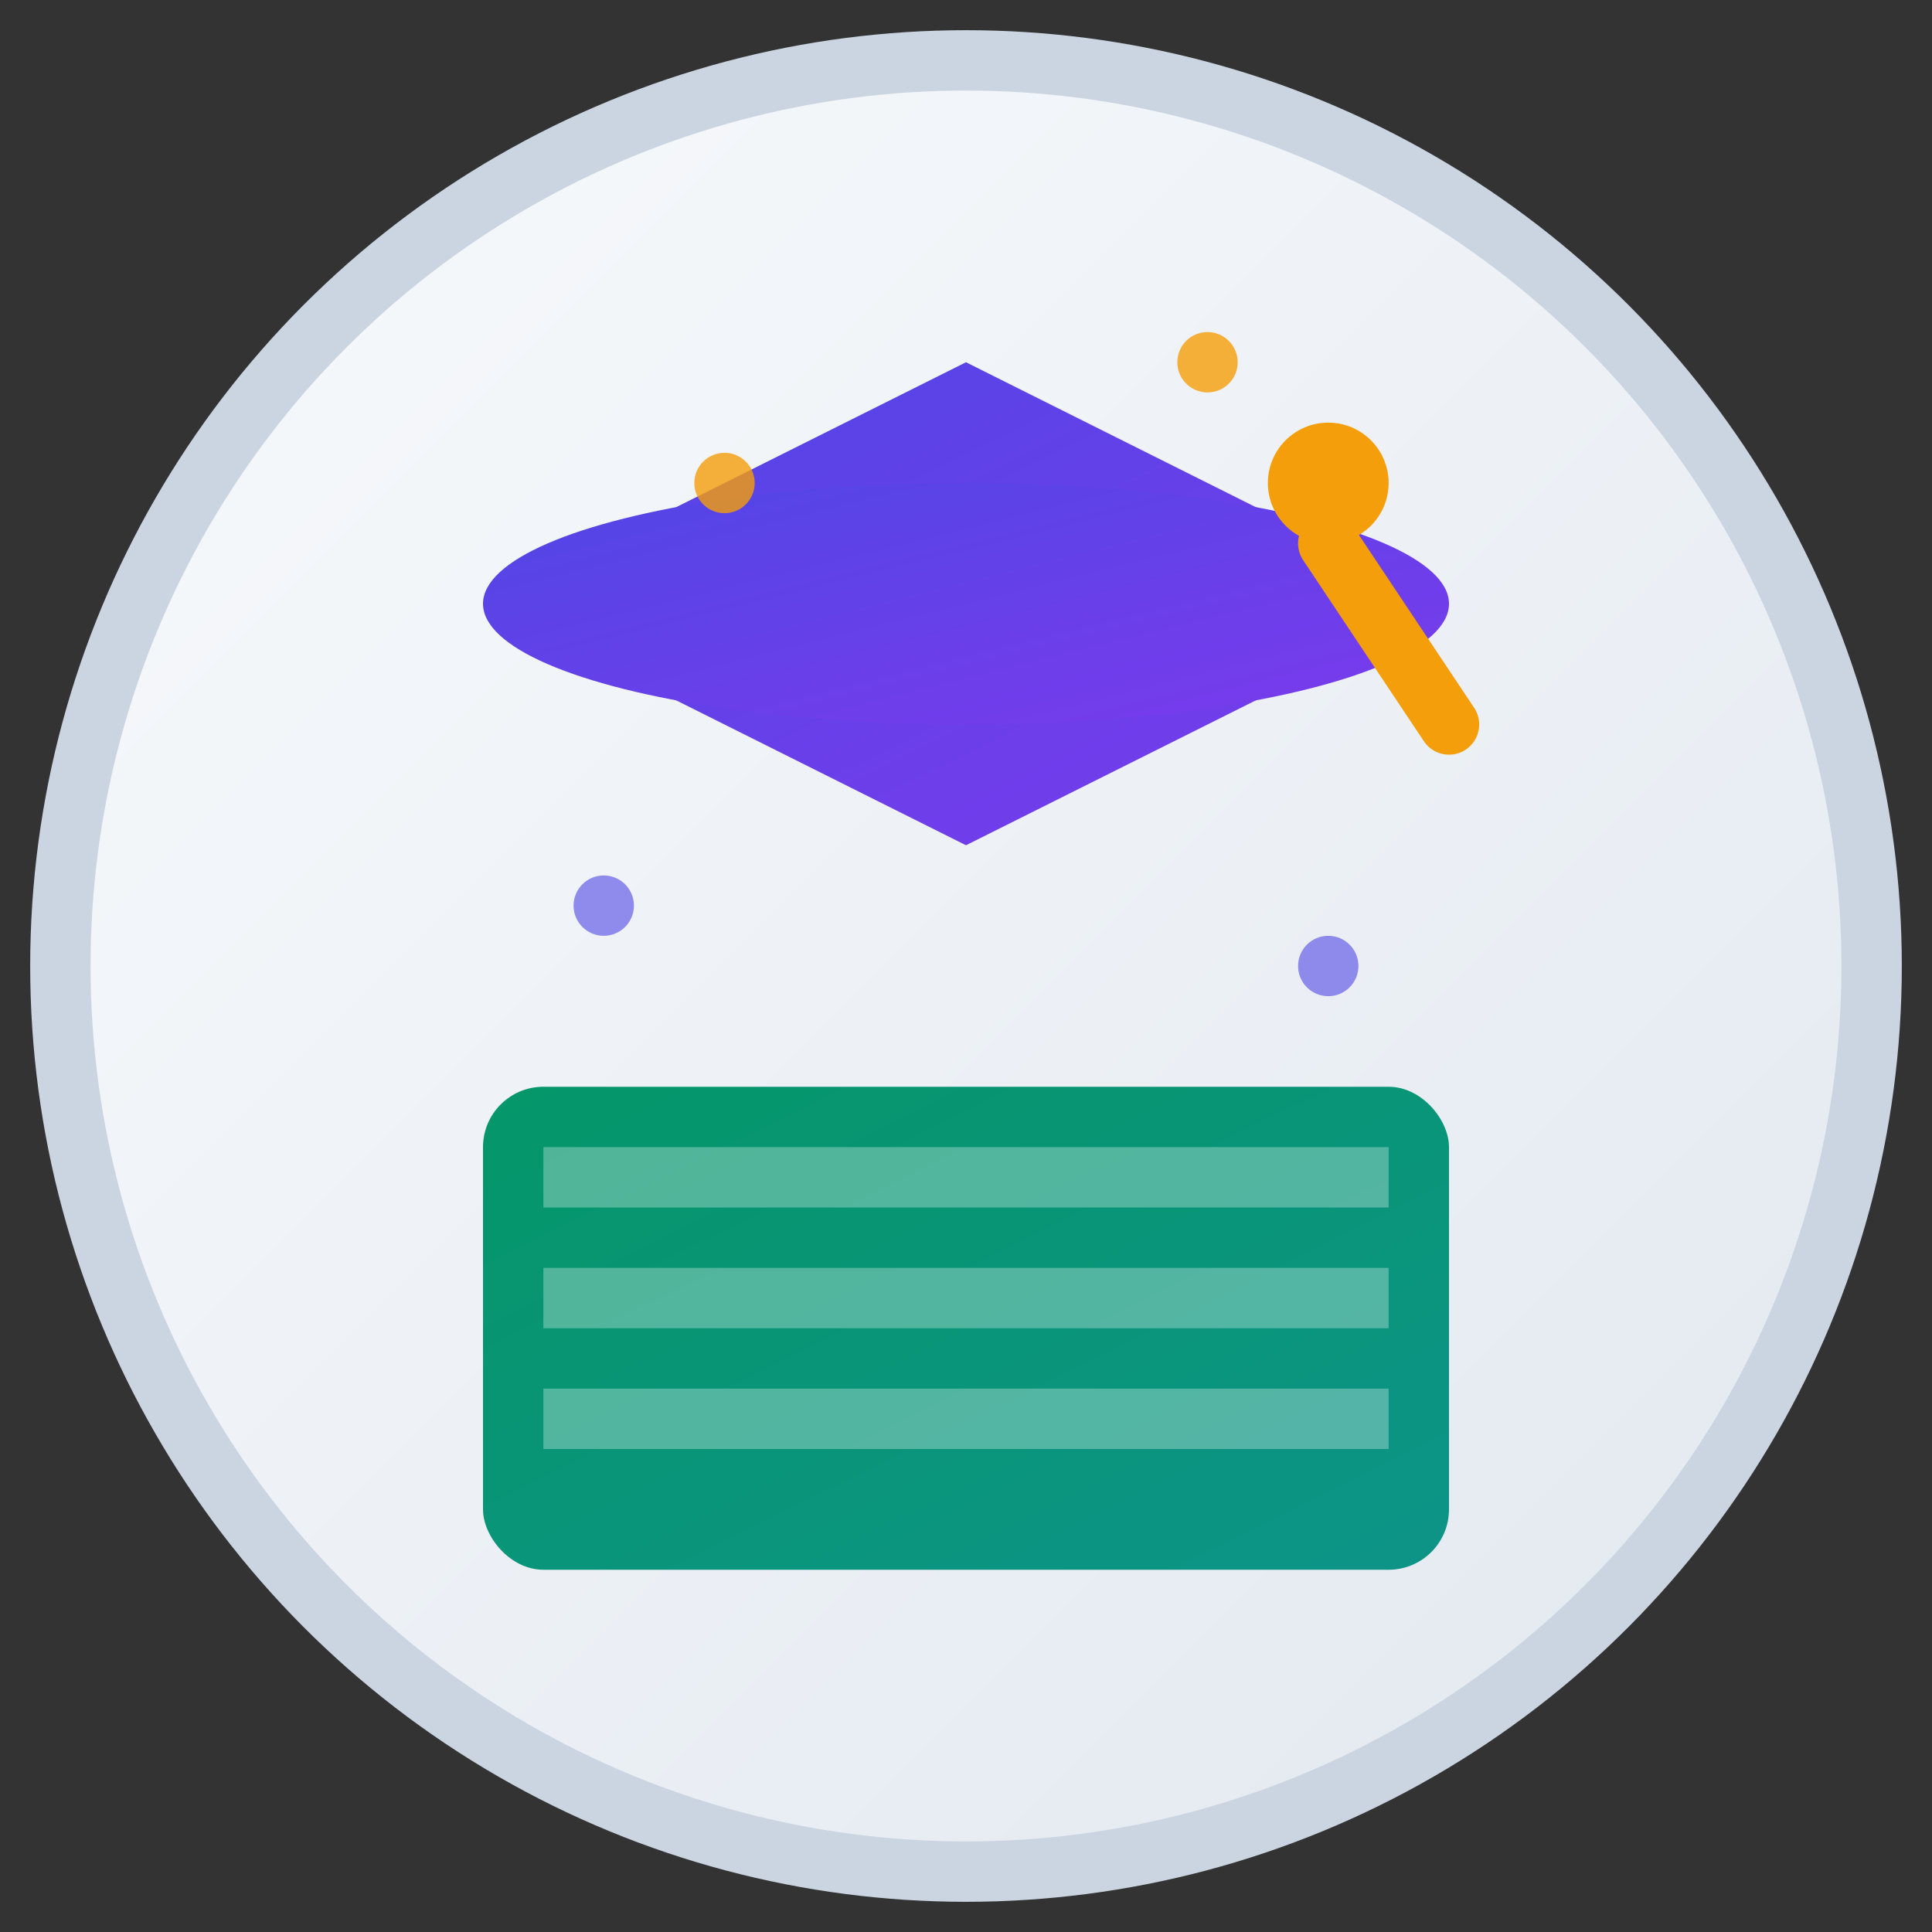
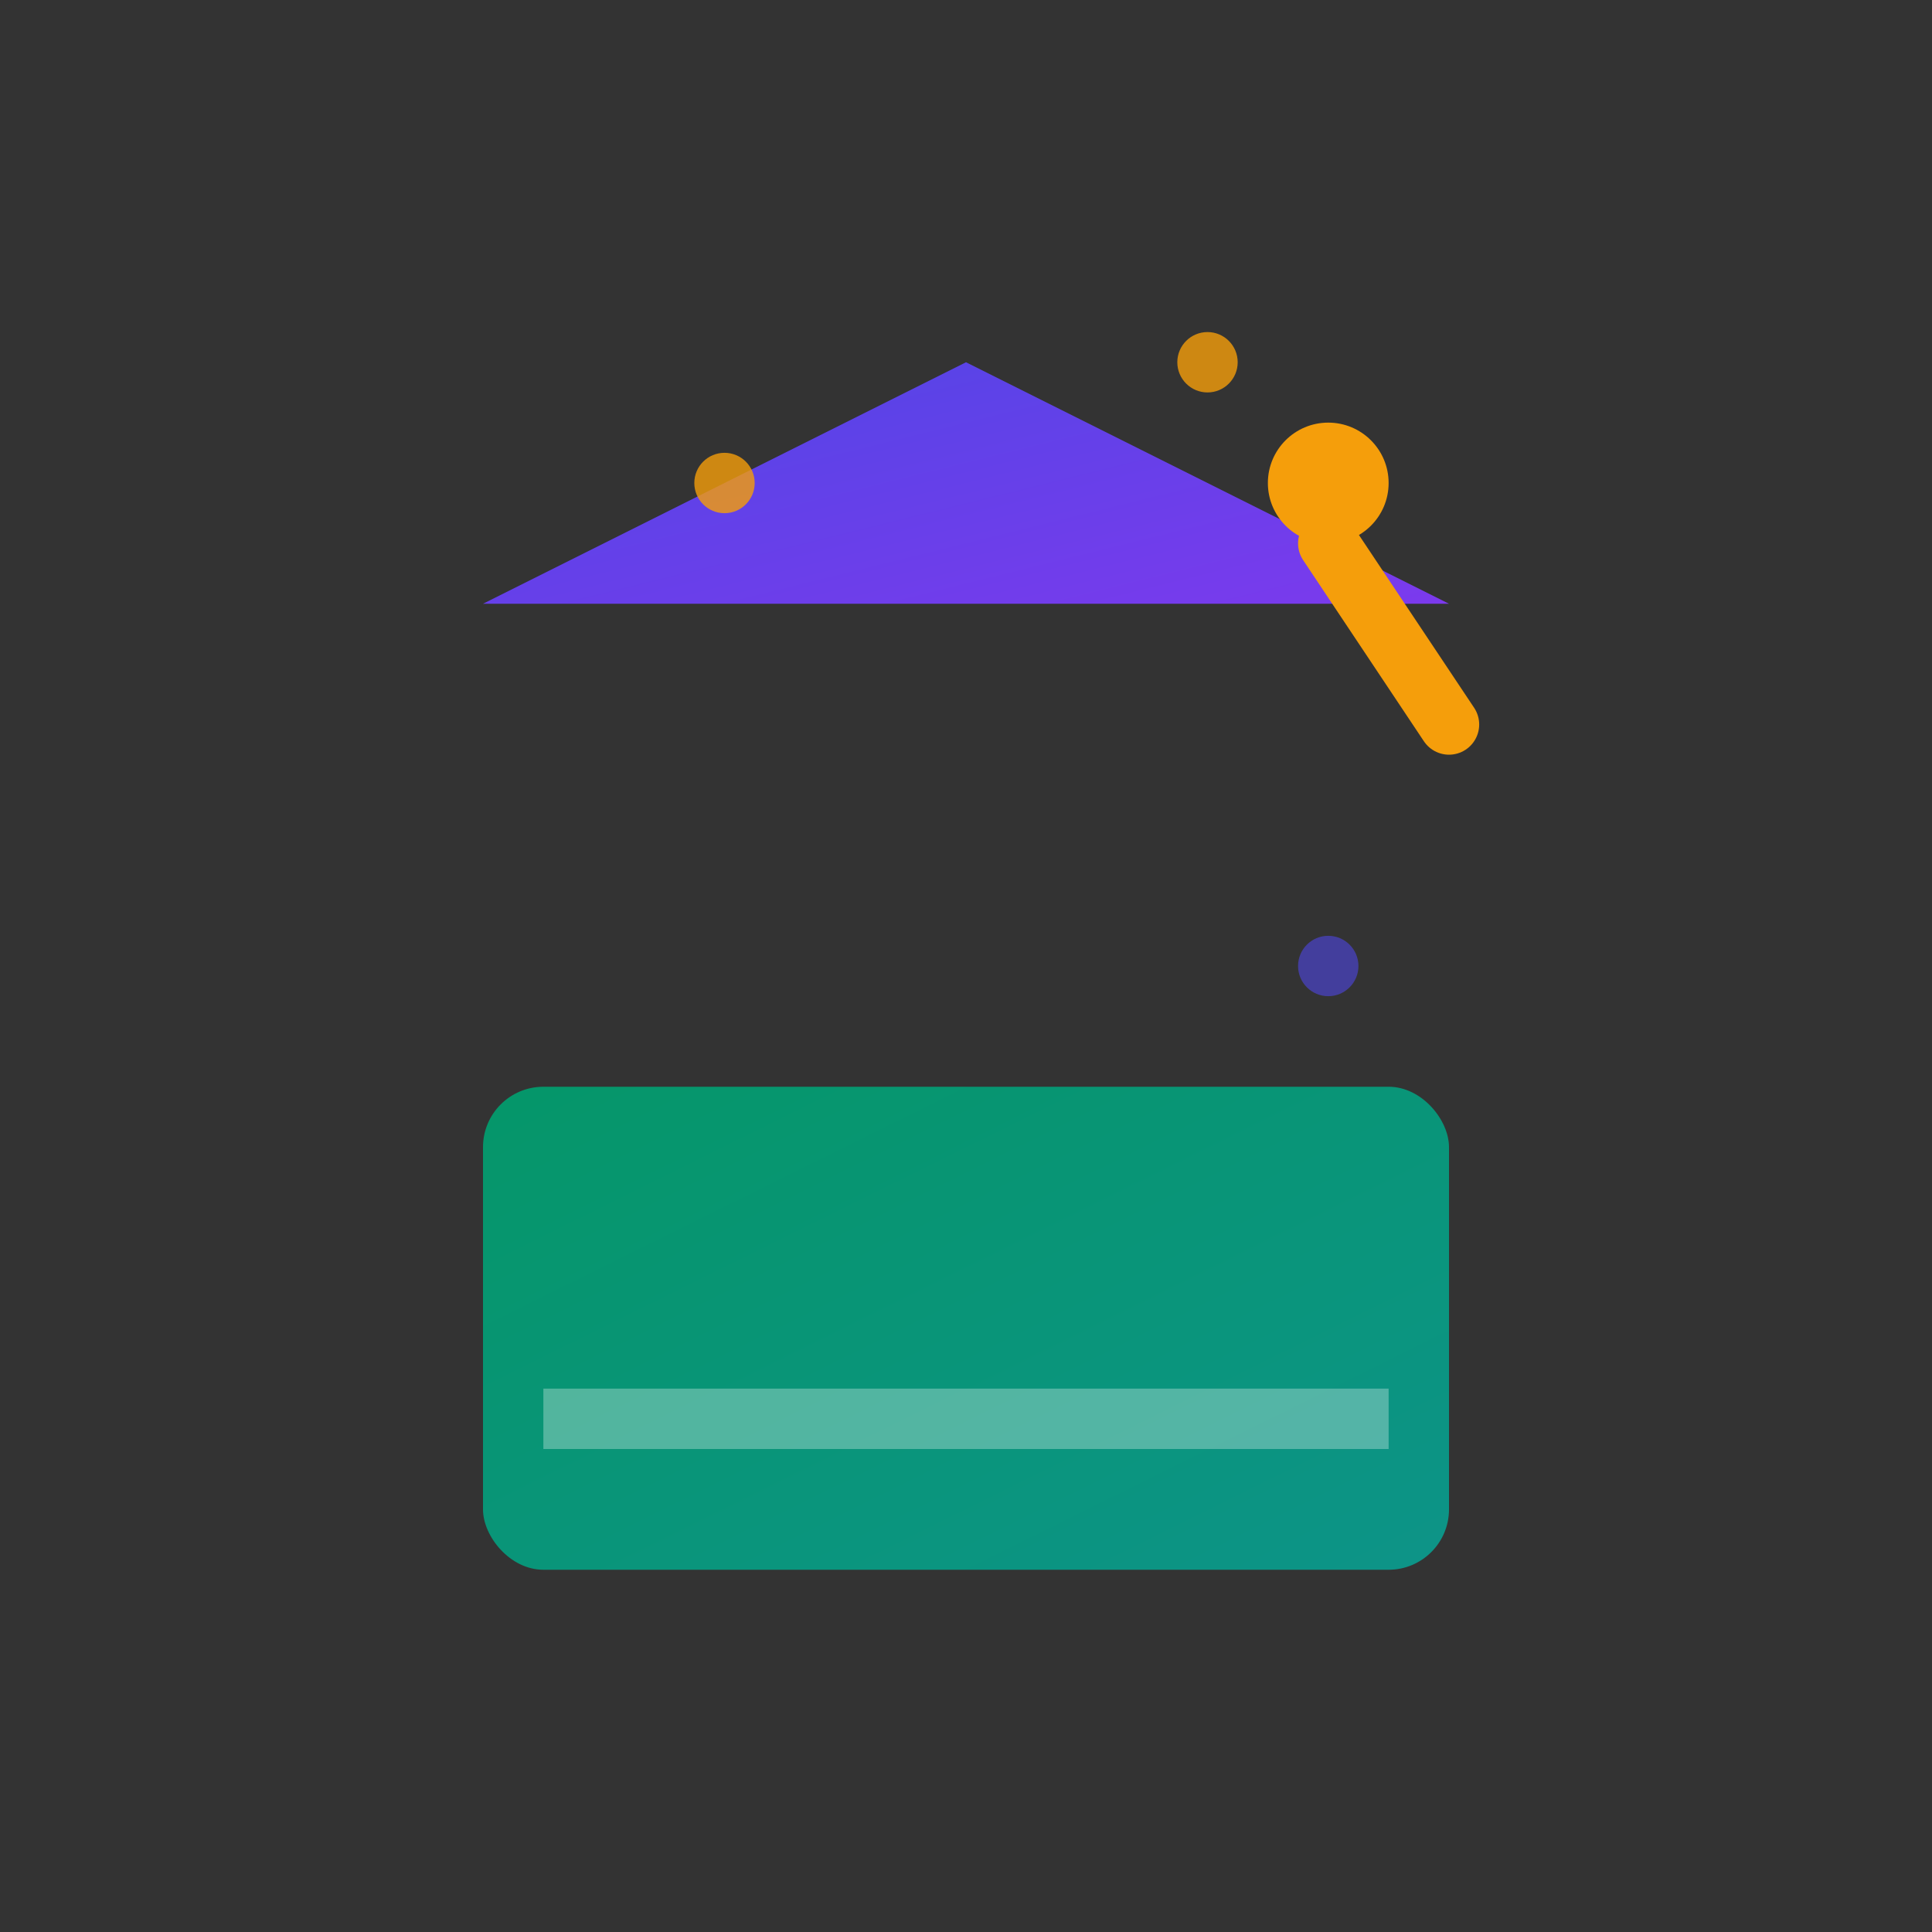
<svg xmlns="http://www.w3.org/2000/svg" viewBox="0 0 32 32" width="32" height="32">
  <rect x="0" y="0" width="32" height="32" fill="#333333" stroke="none" />
  <defs>
    <linearGradient id="capGradient" x1="0%" y1="0%" x2="100%" y2="100%">
      <stop offset="0%" style="stop-color:#4F46E5;stop-opacity:1" />
      <stop offset="100%" style="stop-color:#7C3AED;stop-opacity:1" />
    </linearGradient>
    <linearGradient id="bookGradient" x1="0%" y1="0%" x2="100%" y2="100%">
      <stop offset="0%" style="stop-color:#059669;stop-opacity:1" />
      <stop offset="100%" style="stop-color:#0D9488;stop-opacity:1" />
    </linearGradient>
    <linearGradient id="backgroundGradient" x1="0%" y1="0%" x2="100%" y2="100%">
      <stop offset="0%" style="stop-color:#F8FAFC;stop-opacity:1" />
      <stop offset="100%" style="stop-color:#E2E8F0;stop-opacity:1" />
    </linearGradient>
  </defs>
-   <circle cx="16" cy="16" r="15" fill="url(#backgroundGradient)" stroke="#CBD5E1" stroke-width="1" />
  <rect x="8" y="18" width="16" height="8" rx="1" fill="url(#bookGradient)" />
-   <rect x="9" y="19" width="14" height="1" fill="#FFFFFF" opacity="0.3" />
-   <rect x="9" y="21" width="14" height="1" fill="#FFFFFF" opacity="0.3" />
  <rect x="9" y="23" width="14" height="1" fill="#FFFFFF" opacity="0.3" />
-   <path d="M16 6 L8 10 L16 14 L24 10 L16 6 Z" fill="url(#capGradient)" />
-   <ellipse cx="16" cy="10" rx="8" ry="2" fill="url(#capGradient)" />
+   <path d="M16 6 L8 10 L24 10 L16 6 Z" fill="url(#capGradient)" />
  <circle cx="22" cy="8" r="1" fill="#F59E0B" />
  <line x1="22" y1="9" x2="24" y2="12" stroke="#F59E0B" stroke-width="1" stroke-linecap="round" />
  <circle cx="12" cy="8" r="0.5" fill="#F59E0B" opacity="0.8" />
  <circle cx="20" cy="6" r="0.5" fill="#F59E0B" opacity="0.8" />
-   <circle cx="10" cy="15" r="0.5" fill="#4F46E5" opacity="0.6" />
  <circle cx="22" cy="16" r="0.5" fill="#4F46E5" opacity="0.6" />
</svg>